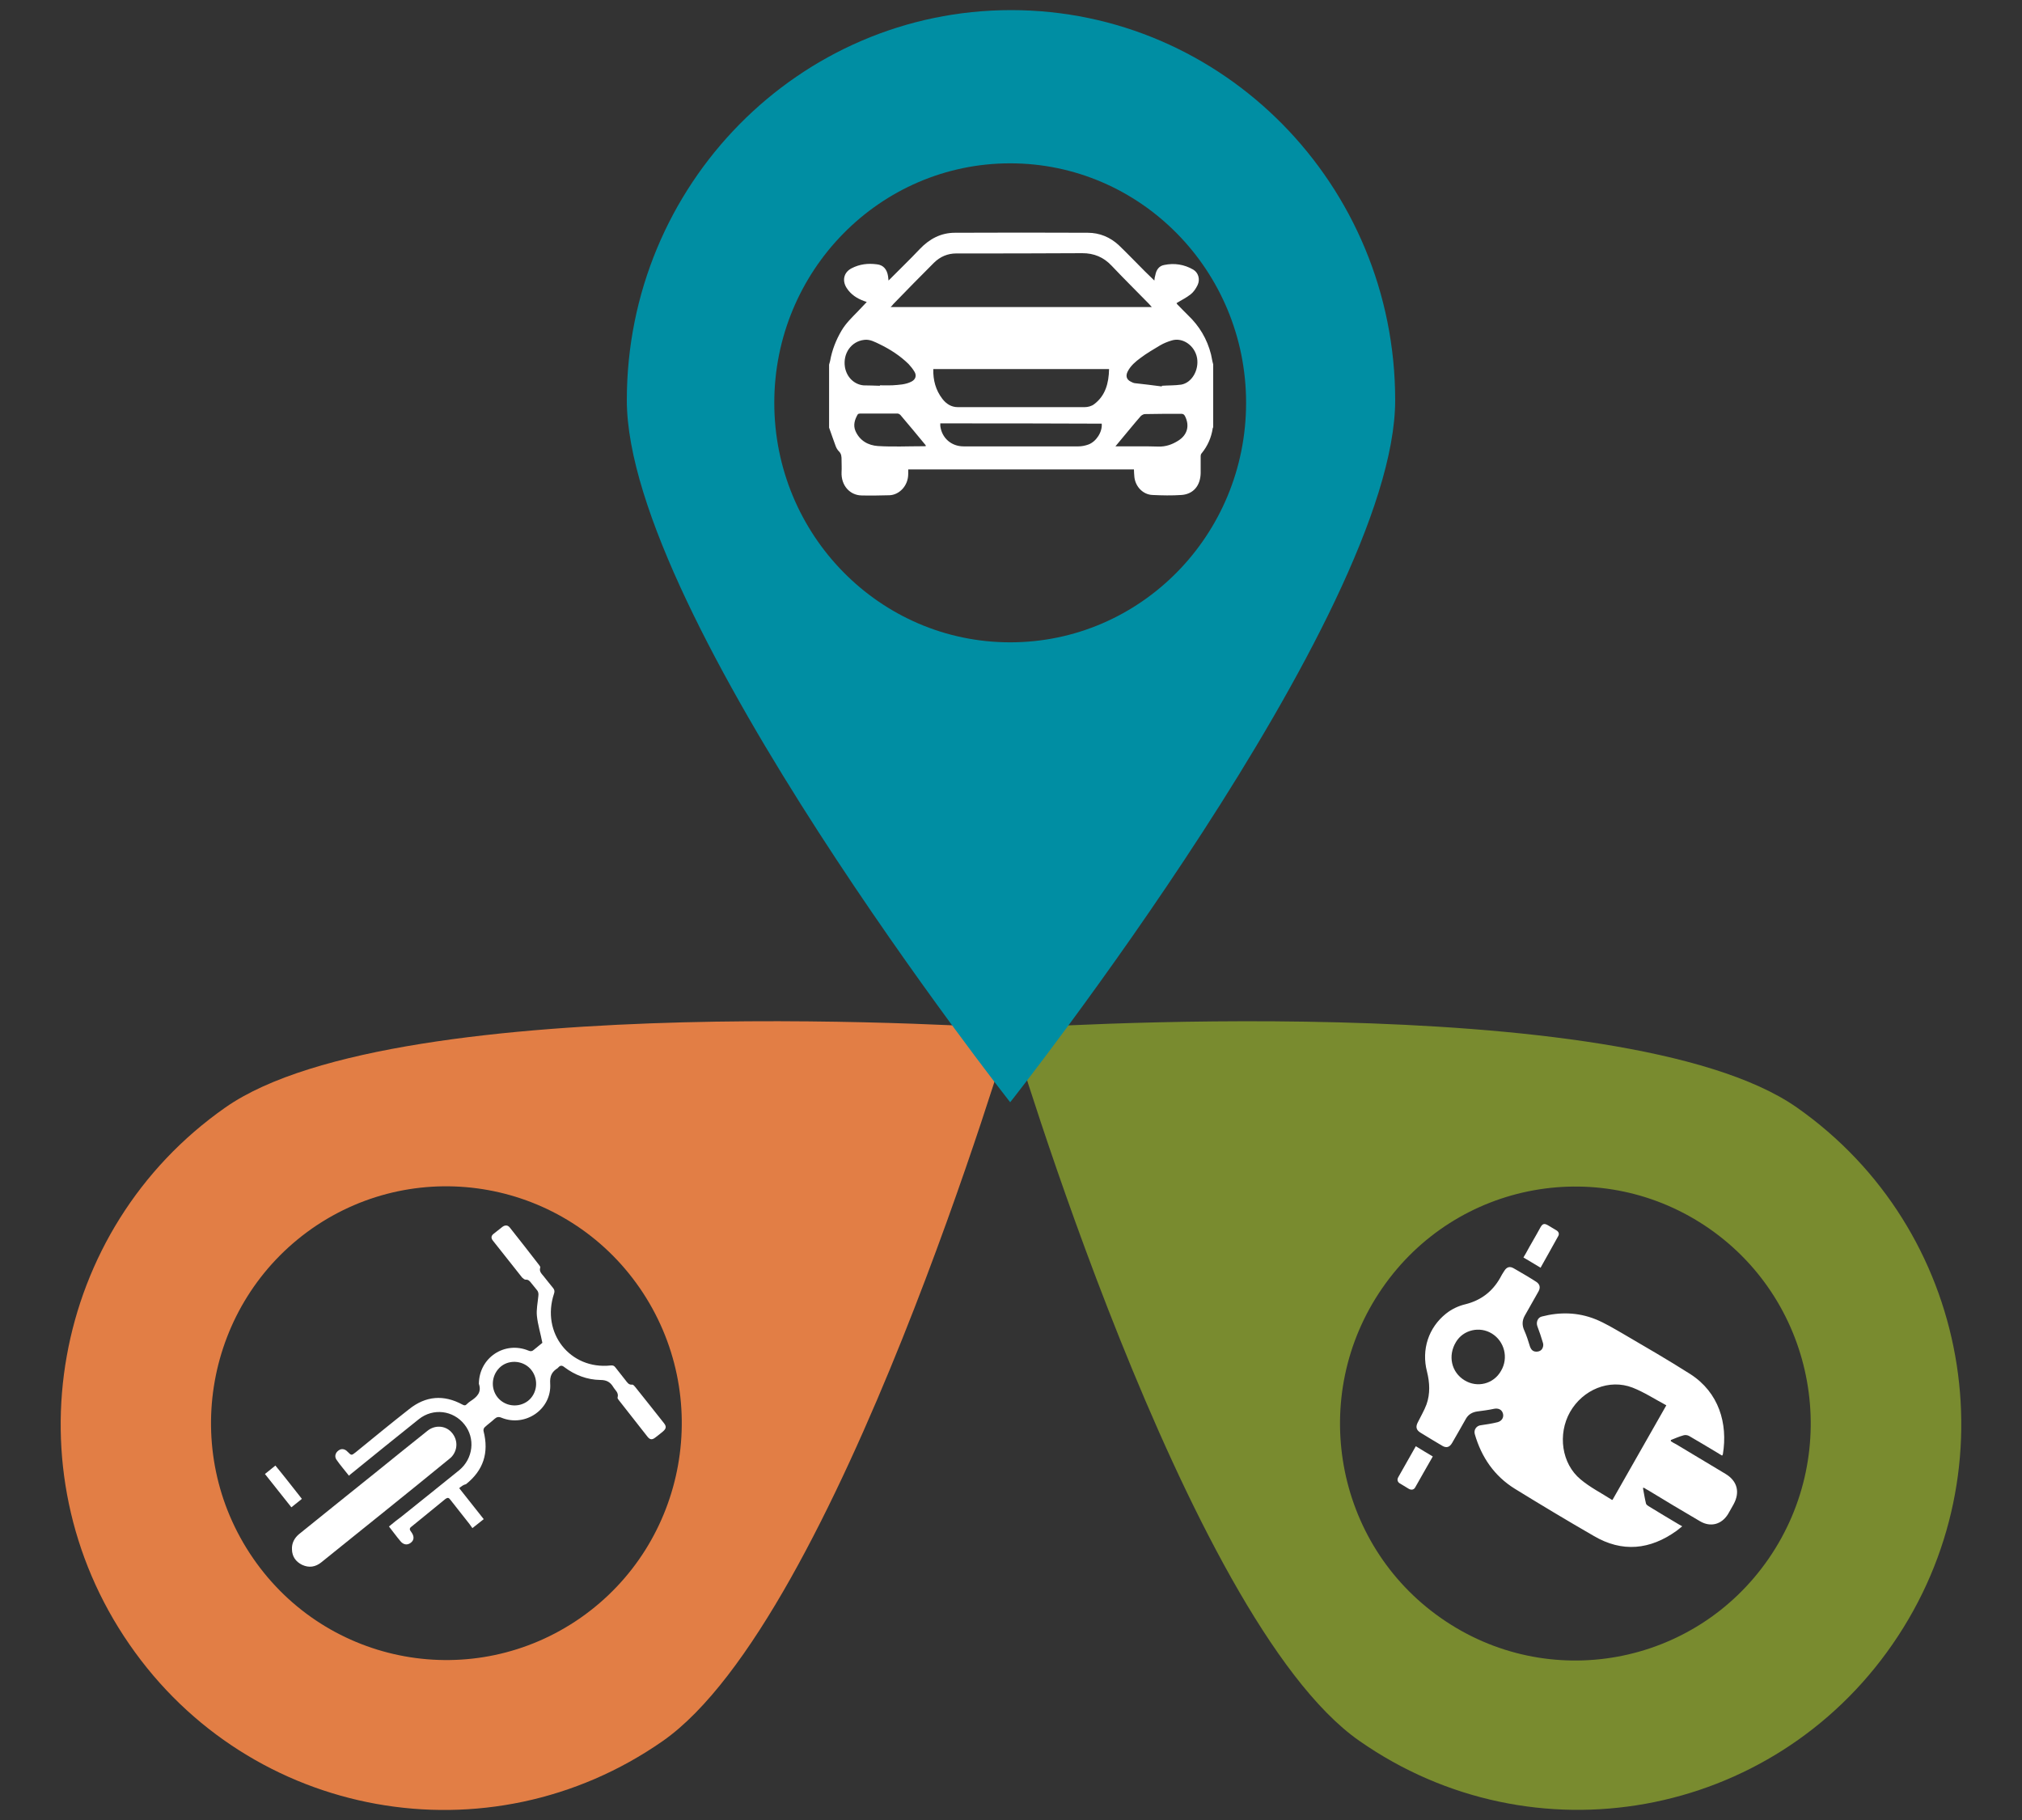
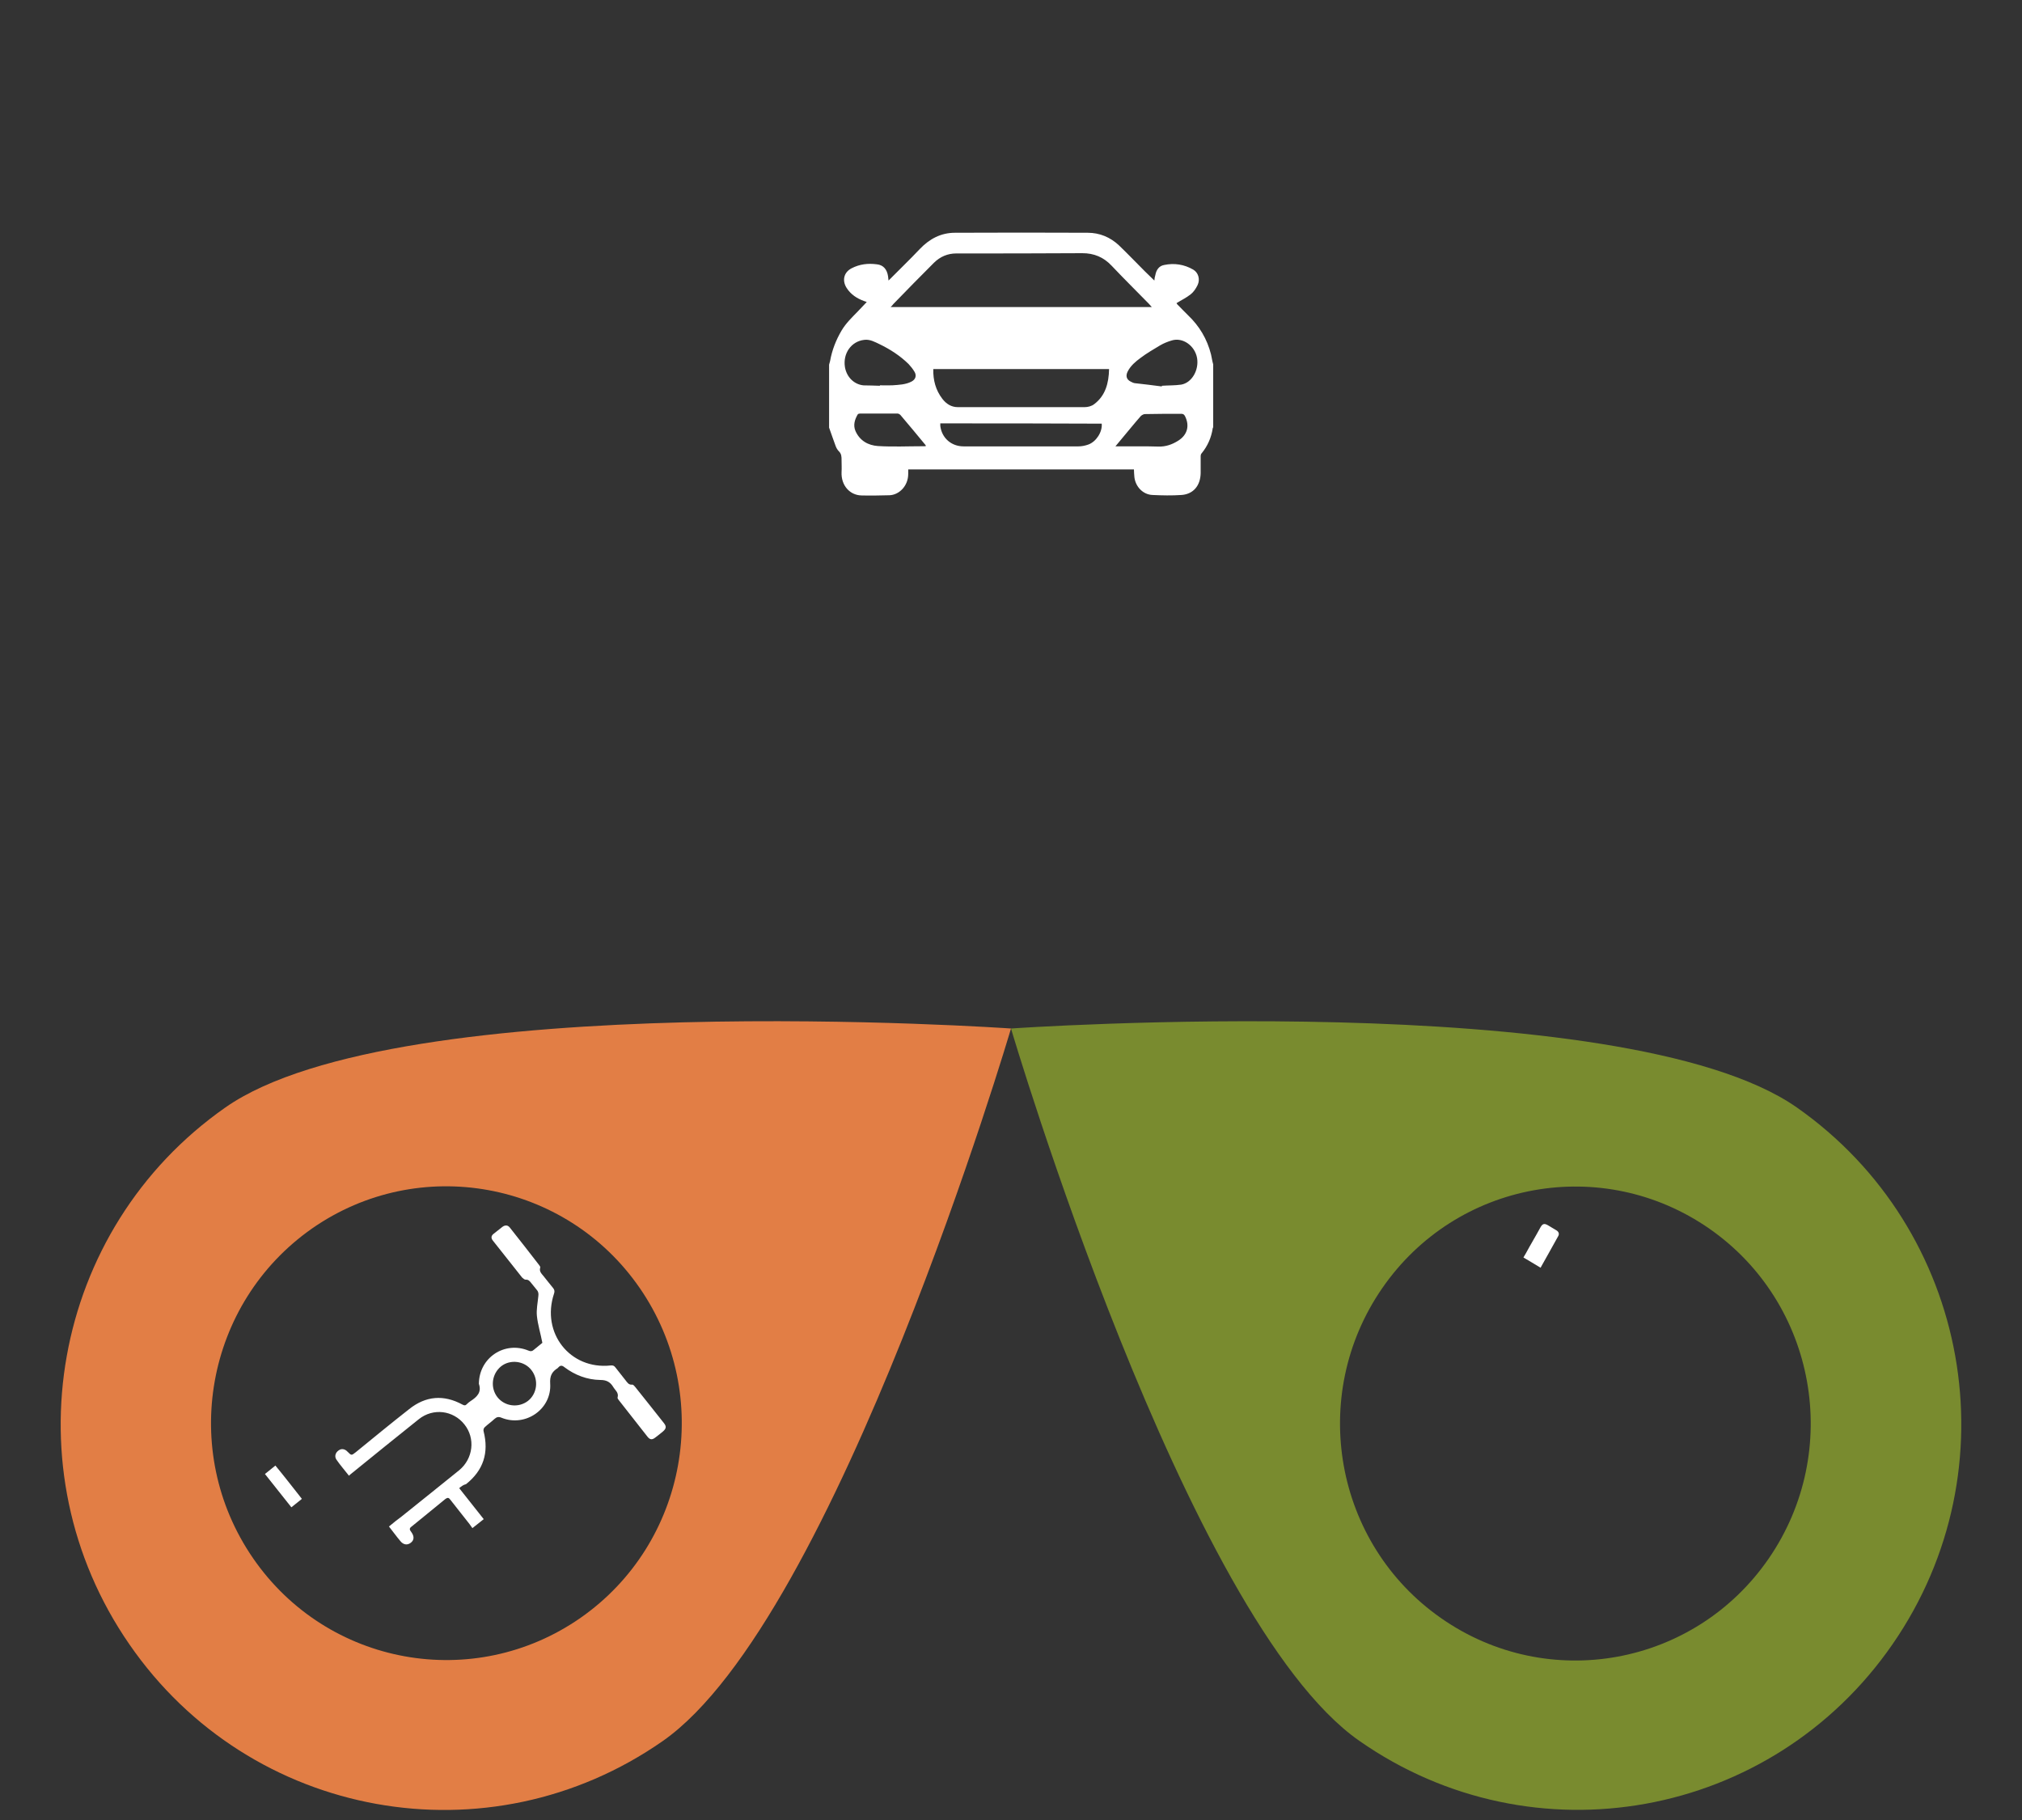
<svg xmlns="http://www.w3.org/2000/svg" version="1.1" id="Layer_1" x="0px" y="0px" width="30px" height="27px" viewBox="0 0 30 27" enable-background="new 0 0 30 27" xml:space="preserve">
  <rect x="0" y="0" width="30" height="27" fill="#333333" stroke="none" />
  <title>logo</title>
  <desc>Created with Sketch.</desc>
  <path id="Shape" fill="#798B2F" d="M26.657,16.428C24.077,14.625,15,15.258,15,15.258s2.587,8.766,5.167,10.567  c2.58,1.804,6.12,1.164,7.914-1.435C29.875,21.793,29.236,18.234,26.657,16.428z M25.365,18.23c1.585,1.106,1.976,3.297,0.876,4.893  c-1.101,1.596-3.274,1.99-4.859,0.883c-1.585-1.105-1.976-3.297-0.876-4.893S23.779,17.125,25.365,18.23z" />
  <path id="Shape_1_" fill="#E27E45" d="M1.919,24.393c1.791,2.599,5.334,3.236,7.915,1.435C12.416,24.023,15,15.258,15,15.258  S5.923,14.623,3.343,16.43C0.763,18.236,0.125,21.799,1.919,24.393z M9.491,19.107c1.1,1.596,0.709,3.785-0.876,4.893  c-1.585,1.105-3.76,0.713-4.86-0.883s-0.708-3.785,0.876-4.893C6.216,17.121,8.392,17.516,9.491,19.107z" />
  <path id="Shape_2_" fill="#FFFFFF" d="M18,5.406c0,0.31,0,0.62,0,0.934c-0.004,0.003-0.007,0.007-0.007,0.014  c-0.022,0.141-0.076,0.262-0.163,0.369c-0.012,0.01-0.016,0.031-0.016,0.048c0,0.083,0,0.165,0,0.248  c-0.004,0.186-0.108,0.31-0.282,0.324c-0.146,0.01-0.29,0.007-0.435,0c-0.139-0.007-0.248-0.121-0.266-0.262  c-0.003-0.038-0.007-0.079-0.007-0.117c-1.117,0-2.231,0-3.349,0c0,0.024,0,0.045,0,0.066c0,0.182-0.138,0.313-0.279,0.317  C13.06,7.35,12.921,7.354,12.783,7.35c-0.174-0.003-0.305-0.148-0.297-0.345c0.004-0.059,0-0.121,0-0.179  c0-0.048,0-0.093-0.04-0.131c-0.021-0.021-0.036-0.048-0.047-0.076c-0.033-0.089-0.065-0.183-0.098-0.275c0-0.31,0-0.62,0-0.934  c0.004-0.017,0.011-0.038,0.015-0.055c0.029-0.162,0.087-0.31,0.17-0.451c0.065-0.11,0.156-0.196,0.243-0.286  c0.043-0.045,0.083-0.089,0.131-0.138c-0.019-0.007-0.029-0.01-0.04-0.014c-0.105-0.038-0.196-0.097-0.258-0.193  c-0.069-0.107-0.047-0.231,0.073-0.293c0.12-0.062,0.243-0.076,0.374-0.059c0.098,0.01,0.152,0.076,0.167,0.179  c0.003,0.017,0.003,0.034,0.007,0.062c0.16-0.162,0.315-0.31,0.464-0.468c0.145-0.152,0.315-0.241,0.522-0.241  c0.657-0.003,1.313-0.003,1.97,0c0.174,0,0.334,0.065,0.465,0.189c0.129,0.124,0.254,0.255,0.381,0.382  c0.043,0.044,0.091,0.086,0.142,0.138c0.003-0.035,0.007-0.059,0.015-0.083c0.014-0.076,0.055-0.135,0.131-0.148  C17.42,3.9,17.568,3.921,17.704,4c0.077,0.045,0.104,0.145,0.065,0.228c-0.025,0.052-0.059,0.104-0.103,0.138  c-0.065,0.052-0.138,0.086-0.21,0.131c0,0,0.004,0.01,0.011,0.018c0.056,0.055,0.105,0.11,0.16,0.162  c0.167,0.159,0.283,0.352,0.341,0.582C17.977,5.296,17.984,5.351,18,5.406z M17.089,4.555c-0.022-0.024-0.032-0.034-0.043-0.048  c-0.185-0.189-0.37-0.372-0.552-0.564c-0.12-0.128-0.262-0.187-0.436-0.187C15.435,3.76,14.811,3.76,14.187,3.76  c-0.127,0-0.239,0.048-0.33,0.138c-0.203,0.203-0.403,0.406-0.603,0.613c-0.011,0.014-0.021,0.027-0.04,0.044  C14.506,4.555,15.792,4.555,17.089,4.555z M16.455,5.475c-0.874,0-1.738,0-2.608,0c-0.004,0.166,0.036,0.313,0.134,0.441  c0.058,0.076,0.134,0.124,0.229,0.124c0.627,0,1.255,0,1.883,0c0.048,0,0.103-0.014,0.142-0.045  C16.4,5.871,16.451,5.685,16.455,5.475z M13.951,6.281c0,0.014,0,0.027,0,0.038c0.022,0.179,0.164,0.303,0.345,0.303  c0.57,0,1.136,0,1.705,0c0.047,0,0.099-0.01,0.146-0.027c0.117-0.042,0.211-0.188,0.199-0.31  C15.547,6.281,14.753,6.281,13.951,6.281z M13.055,5.723c0-0.003,0-0.003,0-0.007c0.062,0,0.123,0.003,0.185,0  c0.098-0.007,0.196-0.01,0.283-0.055c0.062-0.031,0.08-0.09,0.044-0.148C13.542,5.472,13.512,5.434,13.48,5.4  c-0.127-0.124-0.272-0.217-0.428-0.293c-0.072-0.034-0.145-0.076-0.229-0.065c-0.192,0.021-0.319,0.2-0.287,0.403  c0.025,0.148,0.134,0.258,0.276,0.272C12.892,5.719,12.976,5.719,13.055,5.723z M17.238,5.733c0-0.003,0-0.007,0-0.01  c0.095-0.007,0.191-0.003,0.287-0.017c0.16-0.028,0.265-0.217,0.236-0.393C17.729,5.127,17.547,5,17.384,5.051  c-0.058,0.017-0.12,0.042-0.171,0.072c-0.098,0.059-0.199,0.117-0.29,0.186c-0.075,0.055-0.149,0.117-0.192,0.203  c-0.032,0.063-0.018,0.117,0.043,0.148c0.019,0.01,0.041,0.021,0.059,0.024C16.966,5.698,17.104,5.716,17.238,5.733z M13.737,6.618  c-0.004-0.01-0.004-0.014-0.004-0.014c-0.123-0.148-0.247-0.3-0.374-0.448c-0.011-0.011-0.029-0.021-0.043-0.021  c-0.185,0-0.37,0-0.555,0c-0.011,0-0.029,0.003-0.036,0.014c-0.044,0.076-0.069,0.158-0.033,0.244  c0.065,0.148,0.192,0.214,0.333,0.224c0.222,0.014,0.446,0.003,0.668,0.003C13.712,6.622,13.722,6.618,13.737,6.618z M16.549,6.622  c0.029,0,0.047,0,0.063,0c0.191,0,0.384-0.003,0.576,0.003c0.109,0.003,0.203-0.031,0.291-0.086  c0.139-0.086,0.174-0.224,0.103-0.365c-0.015-0.028-0.029-0.035-0.058-0.035c-0.178,0-0.359,0-0.537,0.004  c-0.019,0-0.043,0.014-0.059,0.027c-0.054,0.059-0.102,0.121-0.152,0.179C16.706,6.432,16.632,6.522,16.549,6.622z" />
  <g id="Group" transform="translate(19.8, 18)">
-     <path id="Shape_3_" fill="#FFFFFF" d="M4.576,4.074c0.015,0.076,0.026,0.154,0.045,0.23C4.624,4.32,4.643,4.334,4.659,4.344   c0.146,0.088,0.294,0.18,0.445,0.268c0.016,0.01,0.031,0.018,0.055,0.031C5.127,4.666,5.102,4.691,5.076,4.709   C4.682,4.992,4.268,5.035,3.845,4.785c-0.394-0.227-0.785-0.462-1.17-0.699C2.372,3.898,2.18,3.619,2.081,3.275   C2.063,3.209,2.108,3.148,2.175,3.143c0.08-0.012,0.164-0.024,0.246-0.045C2.485,3.08,2.516,3.023,2.498,2.967   C2.481,2.911,2.43,2.887,2.366,2.9C2.284,2.918,2.201,2.928,2.119,2.939c-0.071,0.01-0.13,0.041-0.168,0.106   c-0.067,0.122-0.138,0.24-0.205,0.359C1.708,3.471,1.66,3.486,1.596,3.447C1.49,3.385,1.384,3.32,1.276,3.254   C1.212,3.215,1.201,3.168,1.235,3.102c0.044-0.09,0.096-0.176,0.13-0.268c0.056-0.158,0.048-0.322,0.007-0.486   C1.287,2.021,1.395,1.695,1.654,1.488C1.739,1.42,1.839,1.373,1.945,1.348c0.223-0.056,0.394-0.183,0.51-0.386   c0.021-0.039,0.041-0.076,0.065-0.11c0.037-0.058,0.082-0.07,0.141-0.035c0.113,0.065,0.223,0.129,0.332,0.199   C3.046,1.051,3.059,1.1,3.026,1.159C2.96,1.277,2.891,1.396,2.825,1.514C2.781,1.59,2.781,1.664,2.817,1.741   C2.85,1.814,2.875,1.895,2.899,1.973c0.017,0.049,0.044,0.079,0.096,0.079c0.045,0,0.083-0.021,0.096-0.065   c0.008-0.021,0.008-0.049,0-0.07c-0.023-0.08-0.051-0.16-0.08-0.238c-0.024-0.06,0.002-0.133,0.064-0.148   C3.341,1.462,3.608,1.466,3.869,1.57c0.14,0.056,0.274,0.138,0.407,0.214C4.61,1.979,4.95,2.176,5.279,2.385   c0.424,0.273,0.558,0.732,0.483,1.188c0,0.004-0.004,0.011-0.012,0.021c-0.033-0.021-0.064-0.037-0.099-0.06   c-0.13-0.077-0.261-0.157-0.39-0.231c-0.024-0.014-0.06-0.017-0.082-0.01c-0.065,0.018-0.127,0.045-0.189,0.07   c0,0.007,0,0.01,0,0.018c0.025,0.016,0.05,0.031,0.079,0.045c0.246,0.147,0.493,0.295,0.735,0.441   c0.172,0.105,0.215,0.27,0.117,0.449C5.893,4.365,5.867,4.414,5.839,4.461C5.743,4.617,5.579,4.66,5.423,4.568   c-0.258-0.15-0.515-0.305-0.768-0.459C4.636,4.1,4.617,4.088,4.596,4.074C4.587,4.07,4.58,4.074,4.576,4.074z M4.923,2.848   c-0.172-0.092-0.33-0.195-0.5-0.262c-0.347-0.135-0.74,0.03-0.929,0.362C3.309,3.277,3.368,3.713,3.651,3.947   C3.792,4.066,3.96,4.15,4.115,4.25c0.003,0,0.007,0,0.01,0C4.388,3.787,4.651,3.324,4.923,2.848z M2.334,1.783   C2.154,1.672,1.91,1.727,1.802,1.909C1.679,2.111,1.732,2.357,1.929,2.477C2.116,2.592,2.36,2.534,2.471,2.336   C2.584,2.145,2.522,1.898,2.334,1.783z" />
    <path id="Shape_4_" fill="#FFFFFF" d="M3.057,0.807c-0.086-0.053-0.166-0.1-0.254-0.152c0.01-0.021,0.024-0.038,0.035-0.06   c0.07-0.13,0.146-0.255,0.217-0.386c0.031-0.057,0.059-0.063,0.113-0.031C3.21,0.202,3.251,0.229,3.292,0.252   C3.327,0.273,3.337,0.305,3.32,0.336C3.234,0.494,3.145,0.648,3.057,0.807z" />
-     <path id="Shape_5_" fill="#FFFFFF" d="M1.458,3.607c-0.089,0.153-0.174,0.307-0.26,0.457C1.179,4.1,1.143,4.109,1.104,4.088   c-0.043-0.027-0.088-0.052-0.133-0.08C0.934,3.986,0.925,3.951,0.946,3.914c0.085-0.15,0.171-0.303,0.26-0.459   C1.29,3.506,1.372,3.557,1.458,3.607z" />
  </g>
  <g id="Group_1_" transform="translate(3, 18)">
    <path id="Shape_6_" fill="#FFFFFF" d="M3.813,4.077c0.124,0.157,0.244,0.308,0.364,0.46C4.123,4.58,4.069,4.623,4.009,4.67   C3.996,4.65,3.981,4.633,3.967,4.611C3.873,4.49,3.776,4.369,3.681,4.248C3.66,4.219,3.643,4.213,3.61,4.236   C3.445,4.373,3.275,4.508,3.109,4.645C3.07,4.672,3.074,4.693,3.103,4.729c0.046,0.063,0.042,0.119-0.007,0.157   c-0.05,0.04-0.11,0.034-0.156-0.024C2.883,4.795,2.832,4.723,2.771,4.646c0.063-0.054,0.124-0.101,0.187-0.148   C3.245,4.27,3.526,4.041,3.813,3.811c0.208-0.172,0.243-0.473,0.077-0.68C3.724,2.922,3.427,2.885,3.215,3.053   C2.883,3.318,2.555,3.584,2.227,3.85C2.213,3.863,2.195,3.873,2.178,3.893c-0.064-0.082-0.131-0.158-0.187-0.24   C1.959,3.605,1.978,3.549,2.023,3.518c0.042-0.033,0.095-0.024,0.134,0.019c0.057,0.057,0.057,0.057,0.12,0.008   c0.265-0.216,0.525-0.43,0.793-0.64c0.247-0.197,0.512-0.219,0.791-0.068c0.028,0.016,0.046,0.016,0.067-0.008   C3.942,2.814,3.96,2.801,3.981,2.786c0.092-0.06,0.169-0.128,0.124-0.257c0.003-0.389,0.384-0.639,0.737-0.492   c0.032,0.014,0.053,0.01,0.078-0.012c0.046-0.039,0.095-0.078,0.127-0.104C5.02,1.78,4.98,1.655,4.966,1.523   C4.956,1.428,4.978,1.327,4.987,1.23c0.004-0.035,0.004-0.063-0.021-0.092C4.938,1.105,4.913,1.07,4.885,1.038   C4.863,1.01,4.842,0.979,4.796,0.984c-0.014,0-0.035-0.019-0.049-0.031C4.603,0.771,4.461,0.592,4.317,0.41   c-0.036-0.042-0.032-0.078,0.01-0.109C4.37,0.266,4.413,0.232,4.455,0.2c0.039-0.028,0.078-0.028,0.109,0.011   c0.145,0.184,0.29,0.367,0.434,0.555c0.007,0.01,0.021,0.027,0.018,0.037C4.995,0.863,5.037,0.896,5.068,0.936   C5.114,0.992,5.16,1.053,5.207,1.109C5.228,1.135,5.231,1.16,5.22,1.191C5.026,1.773,5.457,2.322,6.06,2.257   C6.095,2.253,6.113,2.261,6.134,2.29c0.05,0.063,0.099,0.125,0.148,0.188c0.025,0.031,0.046,0.07,0.099,0.063   c0.014,0,0.032,0.02,0.042,0.033c0.142,0.18,0.287,0.357,0.429,0.54c0.039,0.05,0.032,0.081-0.018,0.124   c-0.04,0.033-0.075,0.061-0.114,0.09C6.674,3.363,6.643,3.359,6.607,3.314C6.466,3.134,6.325,2.953,6.184,2.775   C6.173,2.762,6.159,2.743,6.163,2.732c0.021-0.074-0.039-0.109-0.067-0.16c-0.046-0.074-0.103-0.1-0.19-0.1   C5.711,2.469,5.53,2.4,5.375,2.283C5.34,2.254,5.313,2.252,5.283,2.287C5.28,2.291,5.276,2.291,5.276,2.295   c-0.088,0.055-0.12,0.117-0.113,0.23c0.025,0.382-0.37,0.651-0.723,0.507C4.398,3.014,4.37,3.021,4.338,3.049   c-0.046,0.043-0.099,0.08-0.145,0.123c-0.014,0.01-0.025,0.041-0.018,0.061c0.081,0.32-0.003,0.58-0.261,0.785   C3.875,4.027,3.847,4.049,3.813,4.077z M4.38,2.727c0.109,0.138,0.311,0.164,0.453,0.056C4.97,2.676,4.996,2.469,4.885,2.326   C4.779,2.188,4.57,2.162,4.434,2.27C4.296,2.383,4.271,2.586,4.38,2.727z" />
-     <path id="Shape_7_" fill="#FFFFFF" d="M2.718,4.412C2.4,4.666,2.086,4.922,1.769,5.176C1.68,5.248,1.585,5.262,1.483,5.215   C1.387,5.168,1.334,5.09,1.332,4.986C1.327,4.895,1.366,4.818,1.438,4.758C1.825,4.447,2.21,4.135,2.599,3.824   c0.247-0.199,0.494-0.4,0.741-0.596c0.109-0.09,0.261-0.082,0.353,0.014c0.099,0.104,0.105,0.254,0.014,0.363   C3.692,3.621,3.678,3.635,3.66,3.648C3.35,3.902,3.032,4.159,2.718,4.412z" />
    <path id="Shape_8_" fill="#FFFFFF" d="M1.479,4.236C1.426,4.28,1.377,4.318,1.323,4.361c-0.13-0.163-0.261-0.327-0.392-0.494   c0.049-0.04,0.103-0.082,0.155-0.125C1.218,3.902,1.345,4.066,1.479,4.236z" />
  </g>
-   <path id="Shape_9_" fill="#008EA3" d="M15.002,0.15C11.855,0.15,9.3,2.74,9.3,5.937s5.688,10.415,5.688,10.415  S20.7,9.131,20.7,5.937S18.148,0.15,15.002,0.15z M14.988,9.529c-1.932,0-3.5-1.592-3.5-3.553s1.568-3.553,3.5-3.553  c1.932,0,3.5,1.592,3.5,3.553S16.923,9.529,14.988,9.529z" />
</svg>